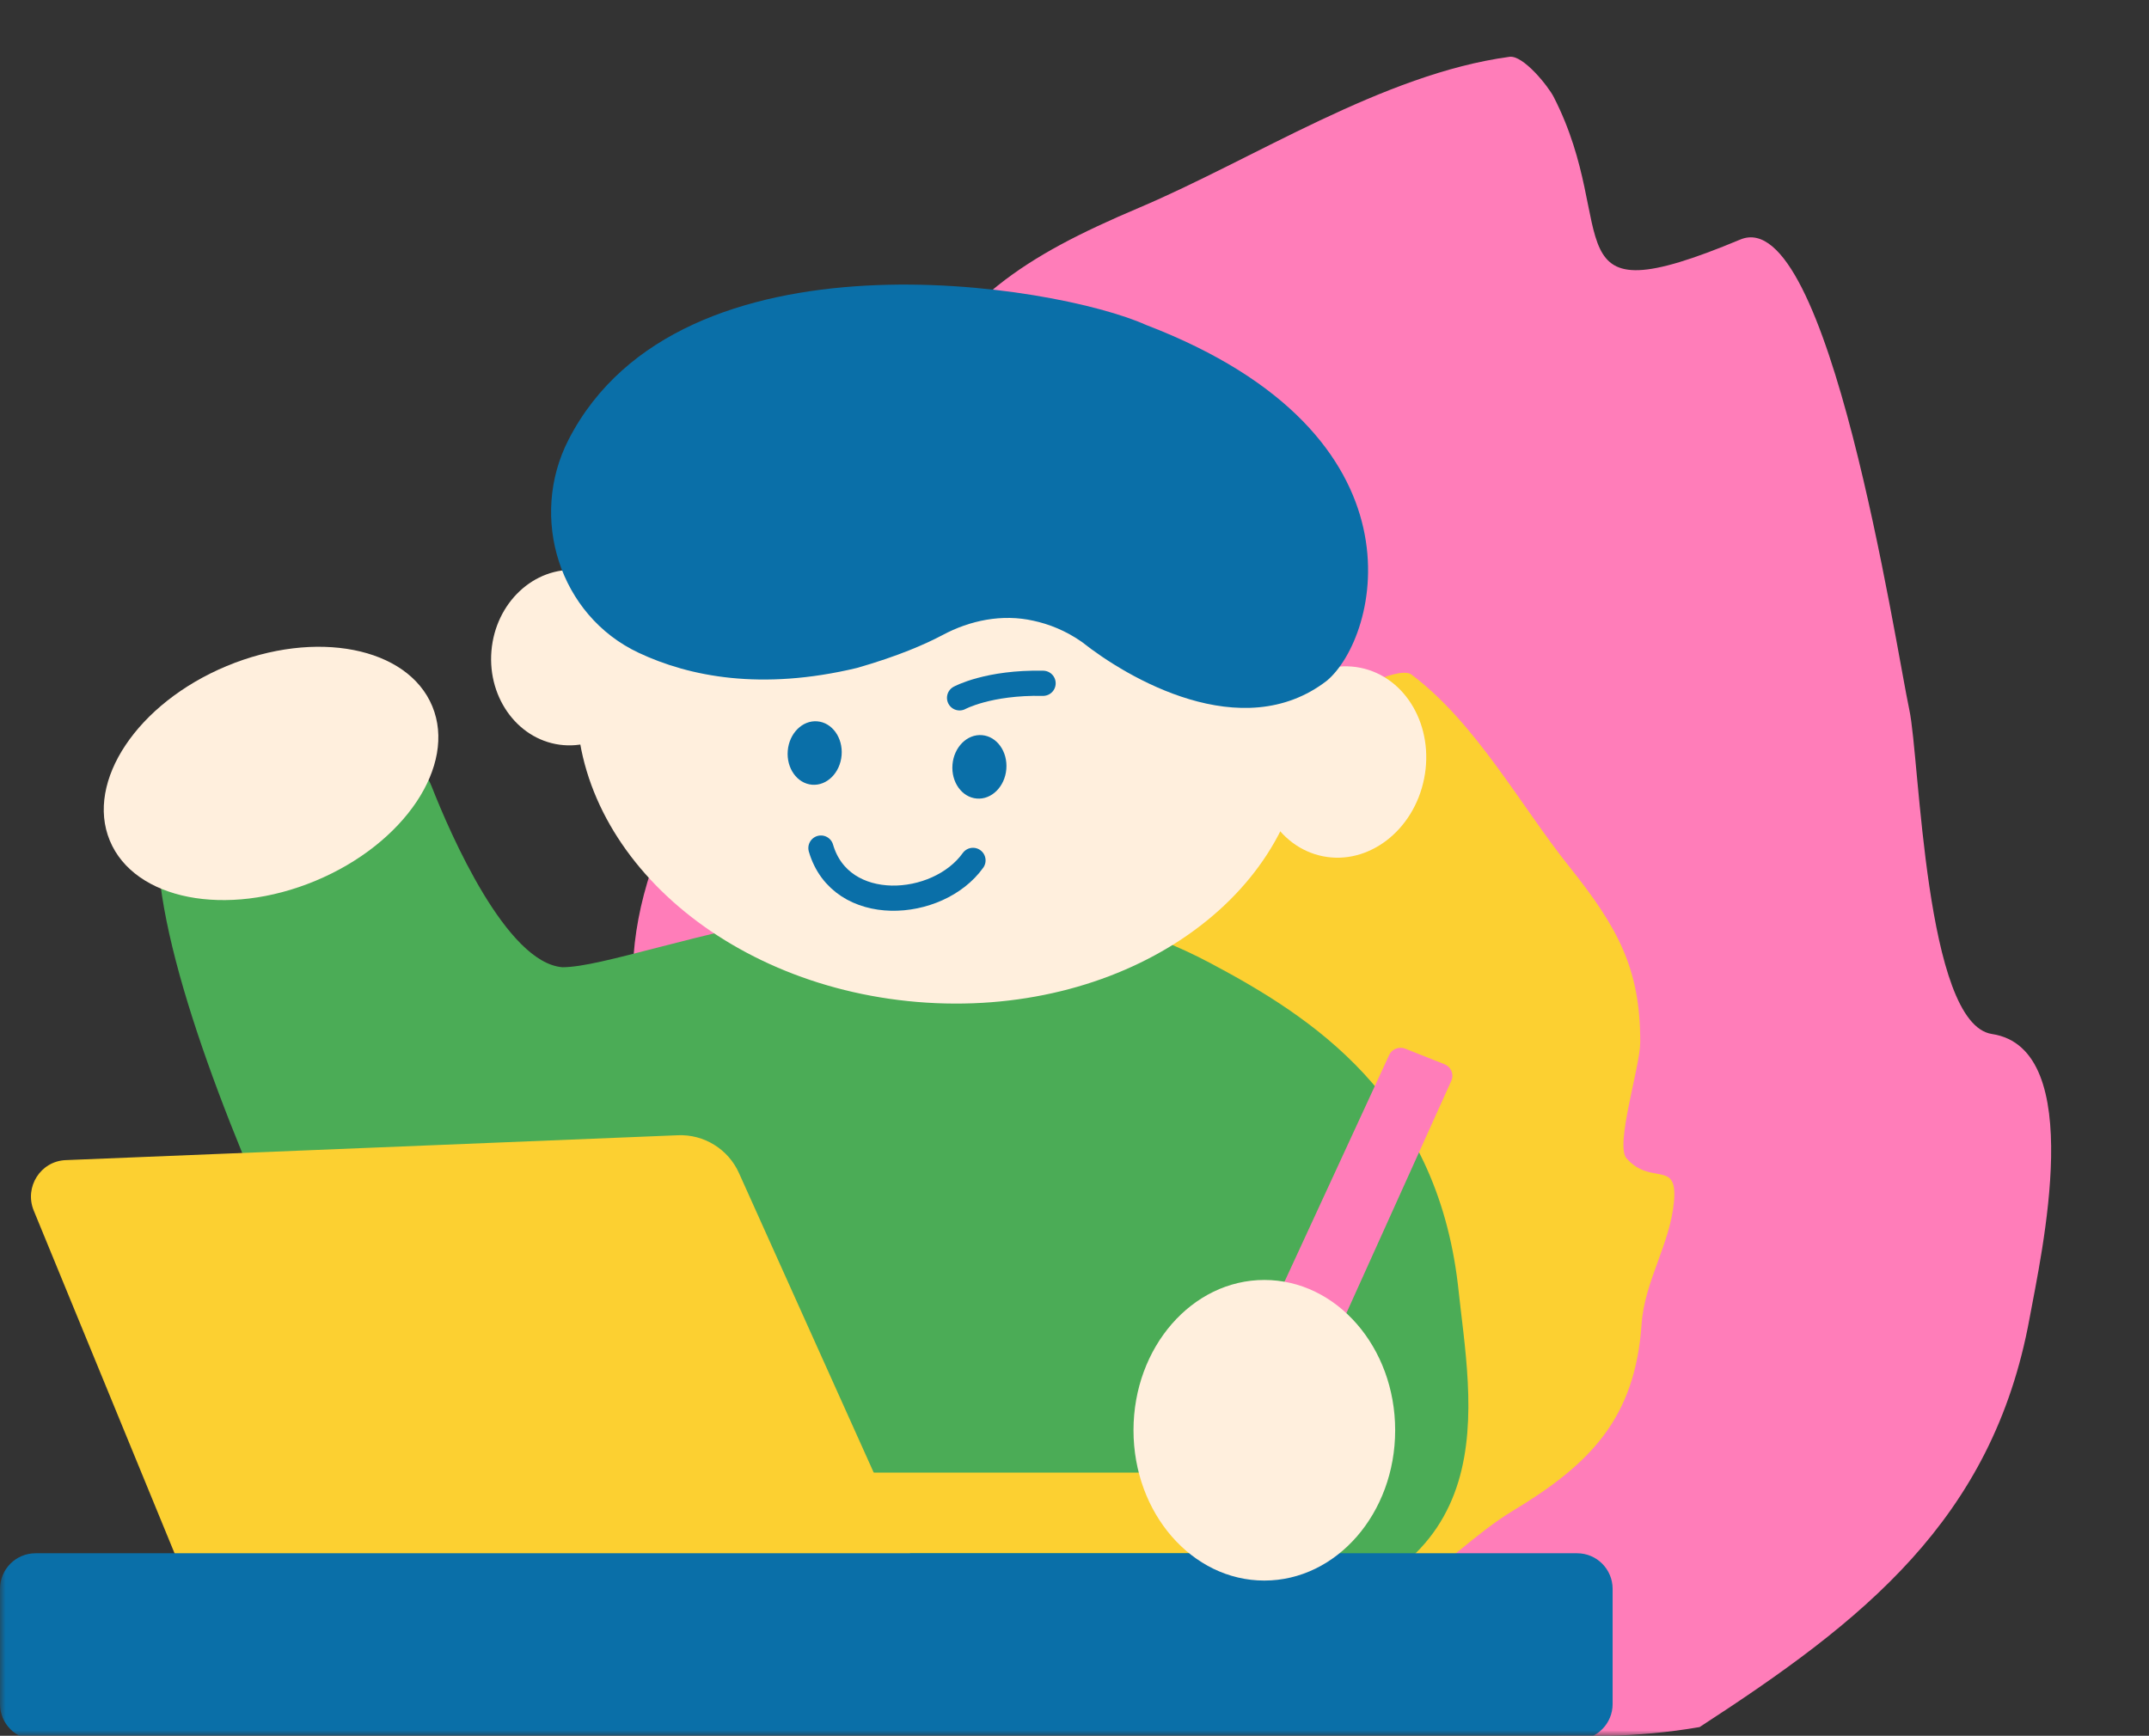
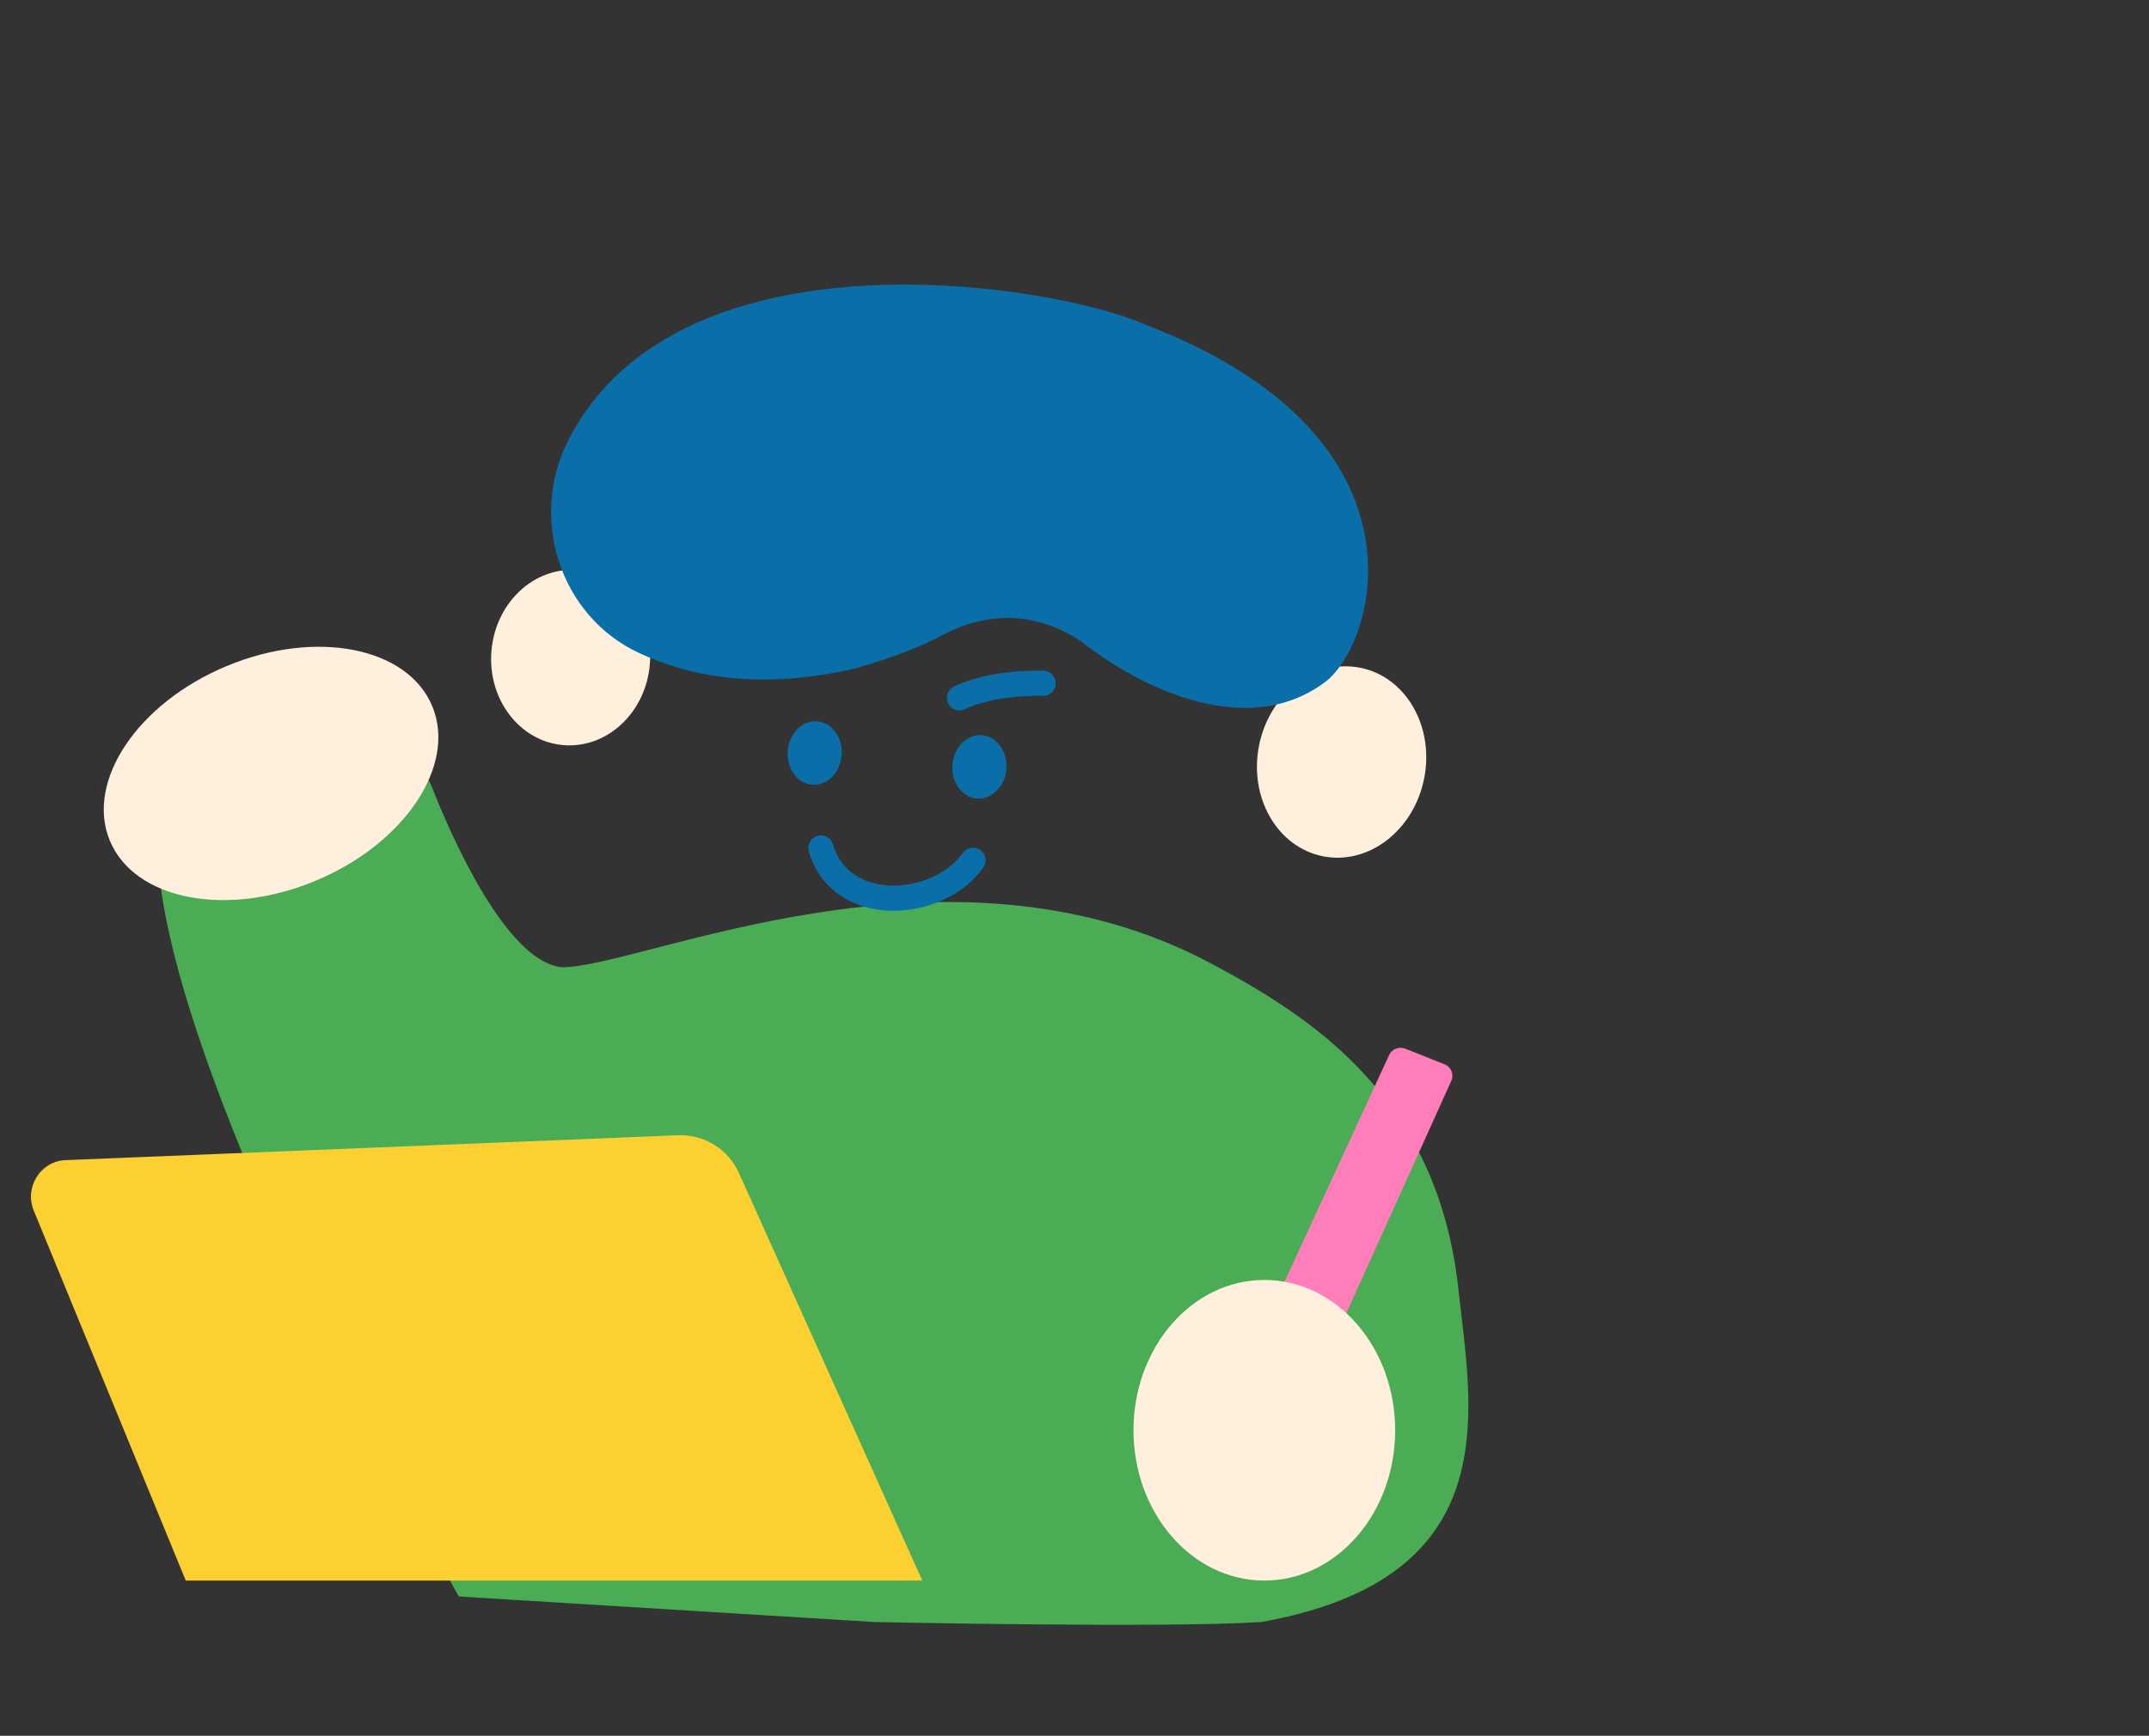
<svg xmlns="http://www.w3.org/2000/svg" width="203" height="164" viewBox="0 0 203 164" fill="none">
  <rect x="0" y="0" width="203" height="164" fill="#333333" stroke="none" />
  <mask id="mask0_1570_3729" style="mask-type:alpha" maskUnits="userSpaceOnUse" x="0" y="0" width="203" height="164">
    <rect width="203" height="164" fill="#D9D9D9" />
  </mask>
  <g mask="url(#mask0_1570_3729)">
-     <path d="M191.716 124.564C188.227 143.624 175.919 153.195 160.549 163.18C137.237 167.228 109.405 155.902 87.695 149.905C74.729 146.324 71.755 124.234 66.018 113.199C59.45 100.563 57.209 90.752 63.487 77.285C66.379 71.083 65.859 63.943 68.624 57.747C71.328 51.686 72.732 57.456 78.013 55.532C80.53 54.614 83.189 41.829 85.04 38.429C90.567 28.279 96.581 24.301 107.576 19.638C118.492 15.009 130.627 6.991 142.587 5.368C143.89 5.191 146.247 8.145 146.767 9.162C153.203 21.742 146.085 30.283 164.397 22.631C172.734 19.147 179.038 60.878 180.366 67.097C181.348 71.693 181.82 96.739 188.163 97.696C197.217 99.063 192.828 118.491 191.716 124.564Z" fill="#FF7DB9" />
-     <path d="M70.454 109.763C66.63 120.631 70.503 129.35 75.932 139.229C87.507 148.513 106.194 151.297 119.915 154.927C128.109 157.094 136.393 146.667 142.865 142.772C150.274 138.312 154.458 133.965 155.068 125.108C155.348 121.028 157.784 117.522 158.132 113.485C158.473 109.536 155.965 112.066 153.646 109.446C152.541 108.196 154.931 100.808 154.939 98.489C154.962 91.568 152.86 87.666 148.229 81.873C143.632 76.122 139.386 68.253 133.311 63.723C132.649 63.23 130.466 64.018 129.874 64.38C122.554 68.853 123.888 75.439 116.142 65.849C112.616 61.483 96.59 80.969 93.988 83.753C92.066 85.81 84.264 98.529 80.495 97.06C75.114 94.964 71.673 106.3 70.454 109.763Z" fill="#FCD031" />
    <path d="M36.633 71.472C38.447 71.472 40.092 72.572 40.767 74.287C42.602 78.964 47.853 90.965 53.126 91.388C60.613 91.388 89.485 77.779 114.35 91.007C123.945 96.108 135.629 103.643 137.717 121.379C138.919 132.809 142.8 149.042 119.137 153.254C110.153 153.847 82.588 153.254 82.588 153.254L43.34 150.841C43.34 150.841 15.48 101.59 14.89 80.361C14.869 74.392 20.732 72.361 26.194 72.064L36.633 71.472Z" fill="#4BAC56" />
-     <path d="M123.27 70.369C124.512 55.365 110.134 41.918 91.156 40.336C72.177 38.753 55.785 49.633 54.543 64.638C53.3 79.641 67.678 93.088 86.657 94.67C105.635 96.253 122.028 85.373 123.27 70.369Z" fill="#FFEFDD" />
    <path d="M61.387 62.757C61.765 58.191 58.721 54.21 54.589 53.865C50.457 53.521 46.8 56.943 46.422 61.51C46.044 66.076 49.088 70.057 53.22 70.402C57.352 70.746 61.009 67.324 61.387 62.757Z" fill="#FFEFDD" />
    <path d="M134.527 73.563C135.507 68.645 132.811 63.958 128.505 63.094C124.199 62.23 119.914 65.516 118.934 70.433C117.954 75.35 120.65 80.037 124.956 80.901C129.262 81.766 133.547 78.48 134.527 73.563Z" fill="#FFEFDD" />
    <path d="M53.716 41.523C49.92 48.889 52.852 58.159 60.317 61.672C65.126 63.937 71.917 65.27 80.943 63.112C84.866 61.99 87.439 60.847 89 60.021C91.636 58.603 94.673 57.99 97.604 58.646C99.081 58.963 100.662 59.577 102.202 60.656C106.441 64.022 117.323 70.498 125.337 64.318C130.188 60.275 135.376 41.1 108.276 30.708C99.798 26.877 64.282 21.014 53.716 41.523Z" fill="#0A6FA8" />
    <path d="M79.5 71.361C79.637 69.707 78.609 68.271 77.205 68.154C75.8 68.037 74.55 69.283 74.413 70.937C74.277 72.591 75.304 74.027 76.709 74.144C78.113 74.261 79.363 73.015 79.5 71.361Z" fill="#0A6FA8" />
    <path d="M95.06 72.667C95.197 71.013 94.169 69.577 92.765 69.46C91.36 69.342 90.111 70.588 89.974 72.243C89.837 73.897 90.864 75.333 92.269 75.45C93.673 75.567 94.923 74.321 95.06 72.667Z" fill="#0A6FA8" />
    <path d="M17.547 149.339L3.185 114.374C2.278 112.152 3.838 109.697 6.222 109.612L64.029 107.263C66.496 107.157 68.795 108.575 69.808 110.84L87.122 149.339" fill="#FCD031" />
-     <path d="M113.864 139.138H69.976V146.758H113.864V139.138Z" fill="#FCD031" />
-     <path d="M148.979 146.758H3.353C1.501 146.758 0 148.264 0 150.123V161.002C0 162.861 1.501 164.367 3.353 164.367H148.979C150.831 164.367 152.332 162.861 152.332 161.002V150.123C152.332 148.264 150.831 146.758 148.979 146.758Z" fill="#0A6FA8" />
    <path d="M119.538 125L131.221 99.686C131.474 99.115 132.149 98.861 132.719 99.073L136.452 100.554C137.084 100.808 137.38 101.528 137.084 102.141L125.59 127.603C125.337 128.175 124.662 128.45 124.072 128.217L120.149 126.609C119.538 126.355 119.242 125.635 119.516 125.021L119.538 125Z" fill="#FF7DB9" />
    <path d="M119.432 149.338C126.257 149.338 131.791 142.98 131.791 135.136C131.791 127.293 126.257 120.935 119.432 120.935C112.606 120.935 107.073 127.293 107.073 135.136C107.073 142.98 112.606 149.338 119.432 149.338Z" fill="#FFEFDD" />
    <path d="M29.8 83.223C38.213 79.719 43.154 72.336 40.837 66.733C38.52 61.13 29.821 59.428 21.409 62.932C12.996 66.436 8.055 73.819 10.372 79.422C12.689 85.025 21.388 86.727 29.8 83.223Z" fill="#FFEFDD" />
    <path d="M77.548 80.128C79.425 86.563 88.599 85.928 91.91 81.293" stroke="#0A6FA8" stroke-width="2.38" stroke-linecap="round" stroke-linejoin="round" />
    <path d="M90.644 65.936C90.644 65.936 93.344 64.454 98.532 64.56" stroke="#0A6FA8" stroke-width="2.38" stroke-linecap="round" stroke-linejoin="round" />
  </g>
</svg>